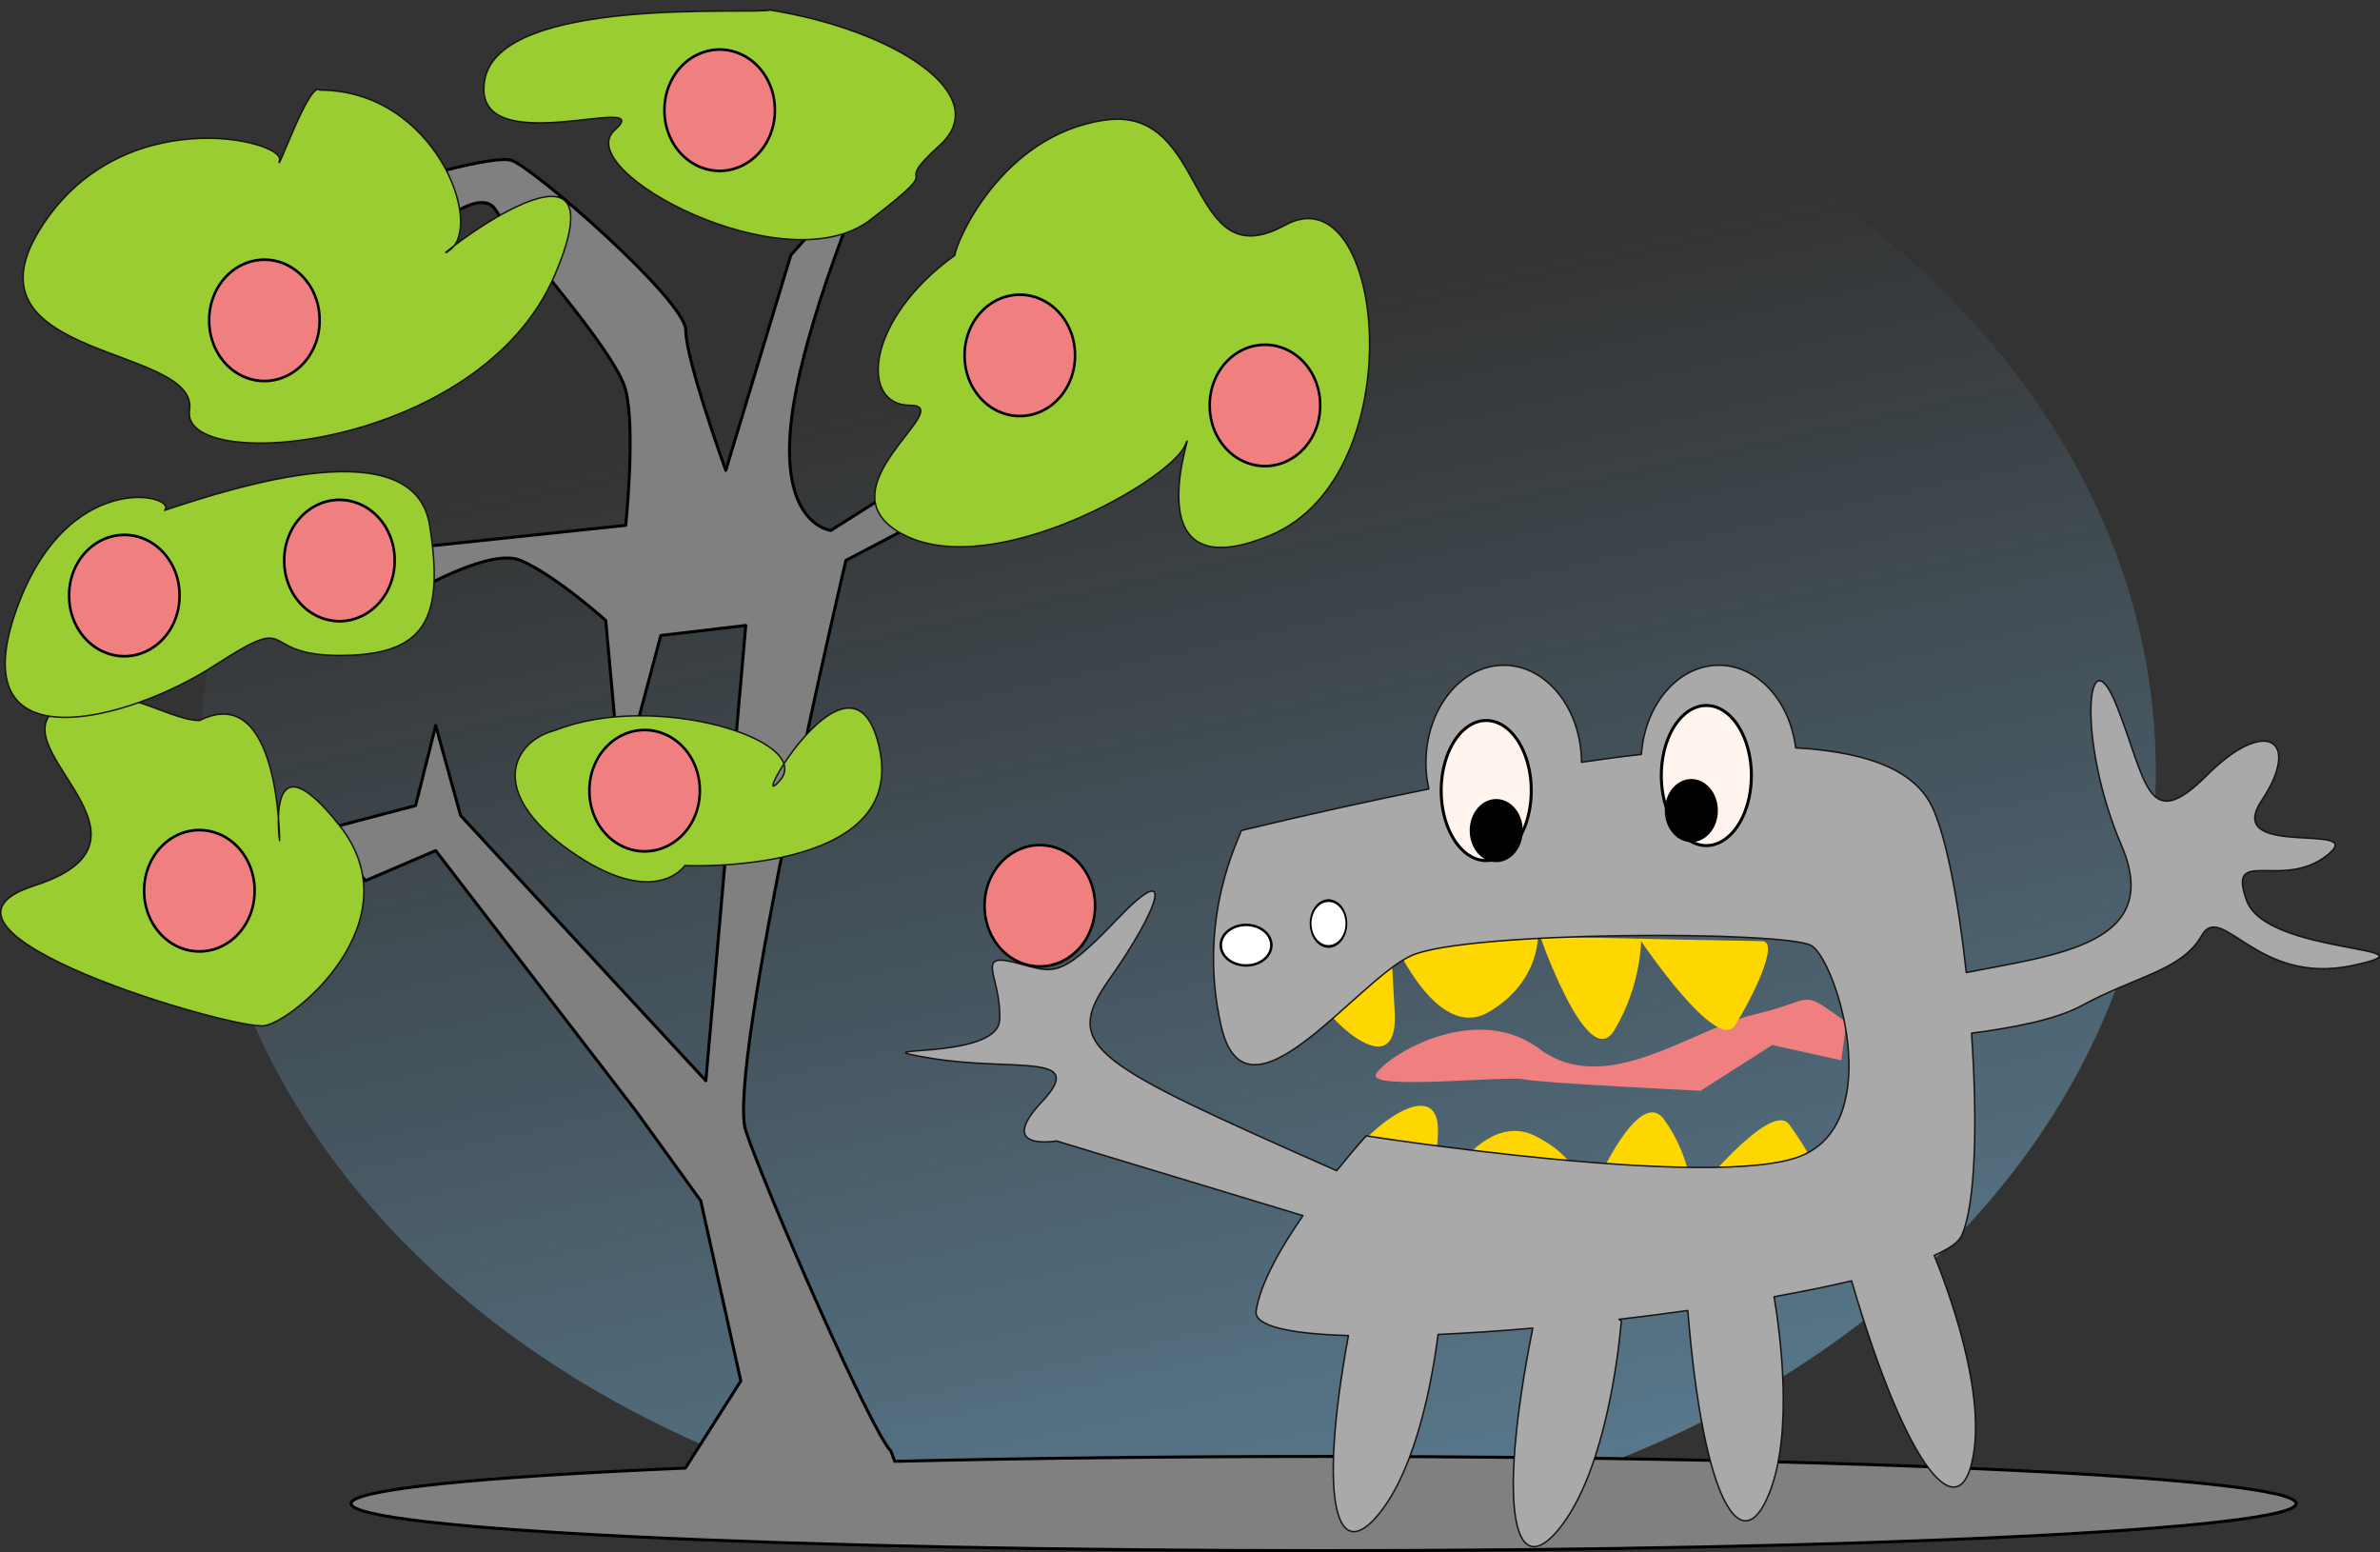
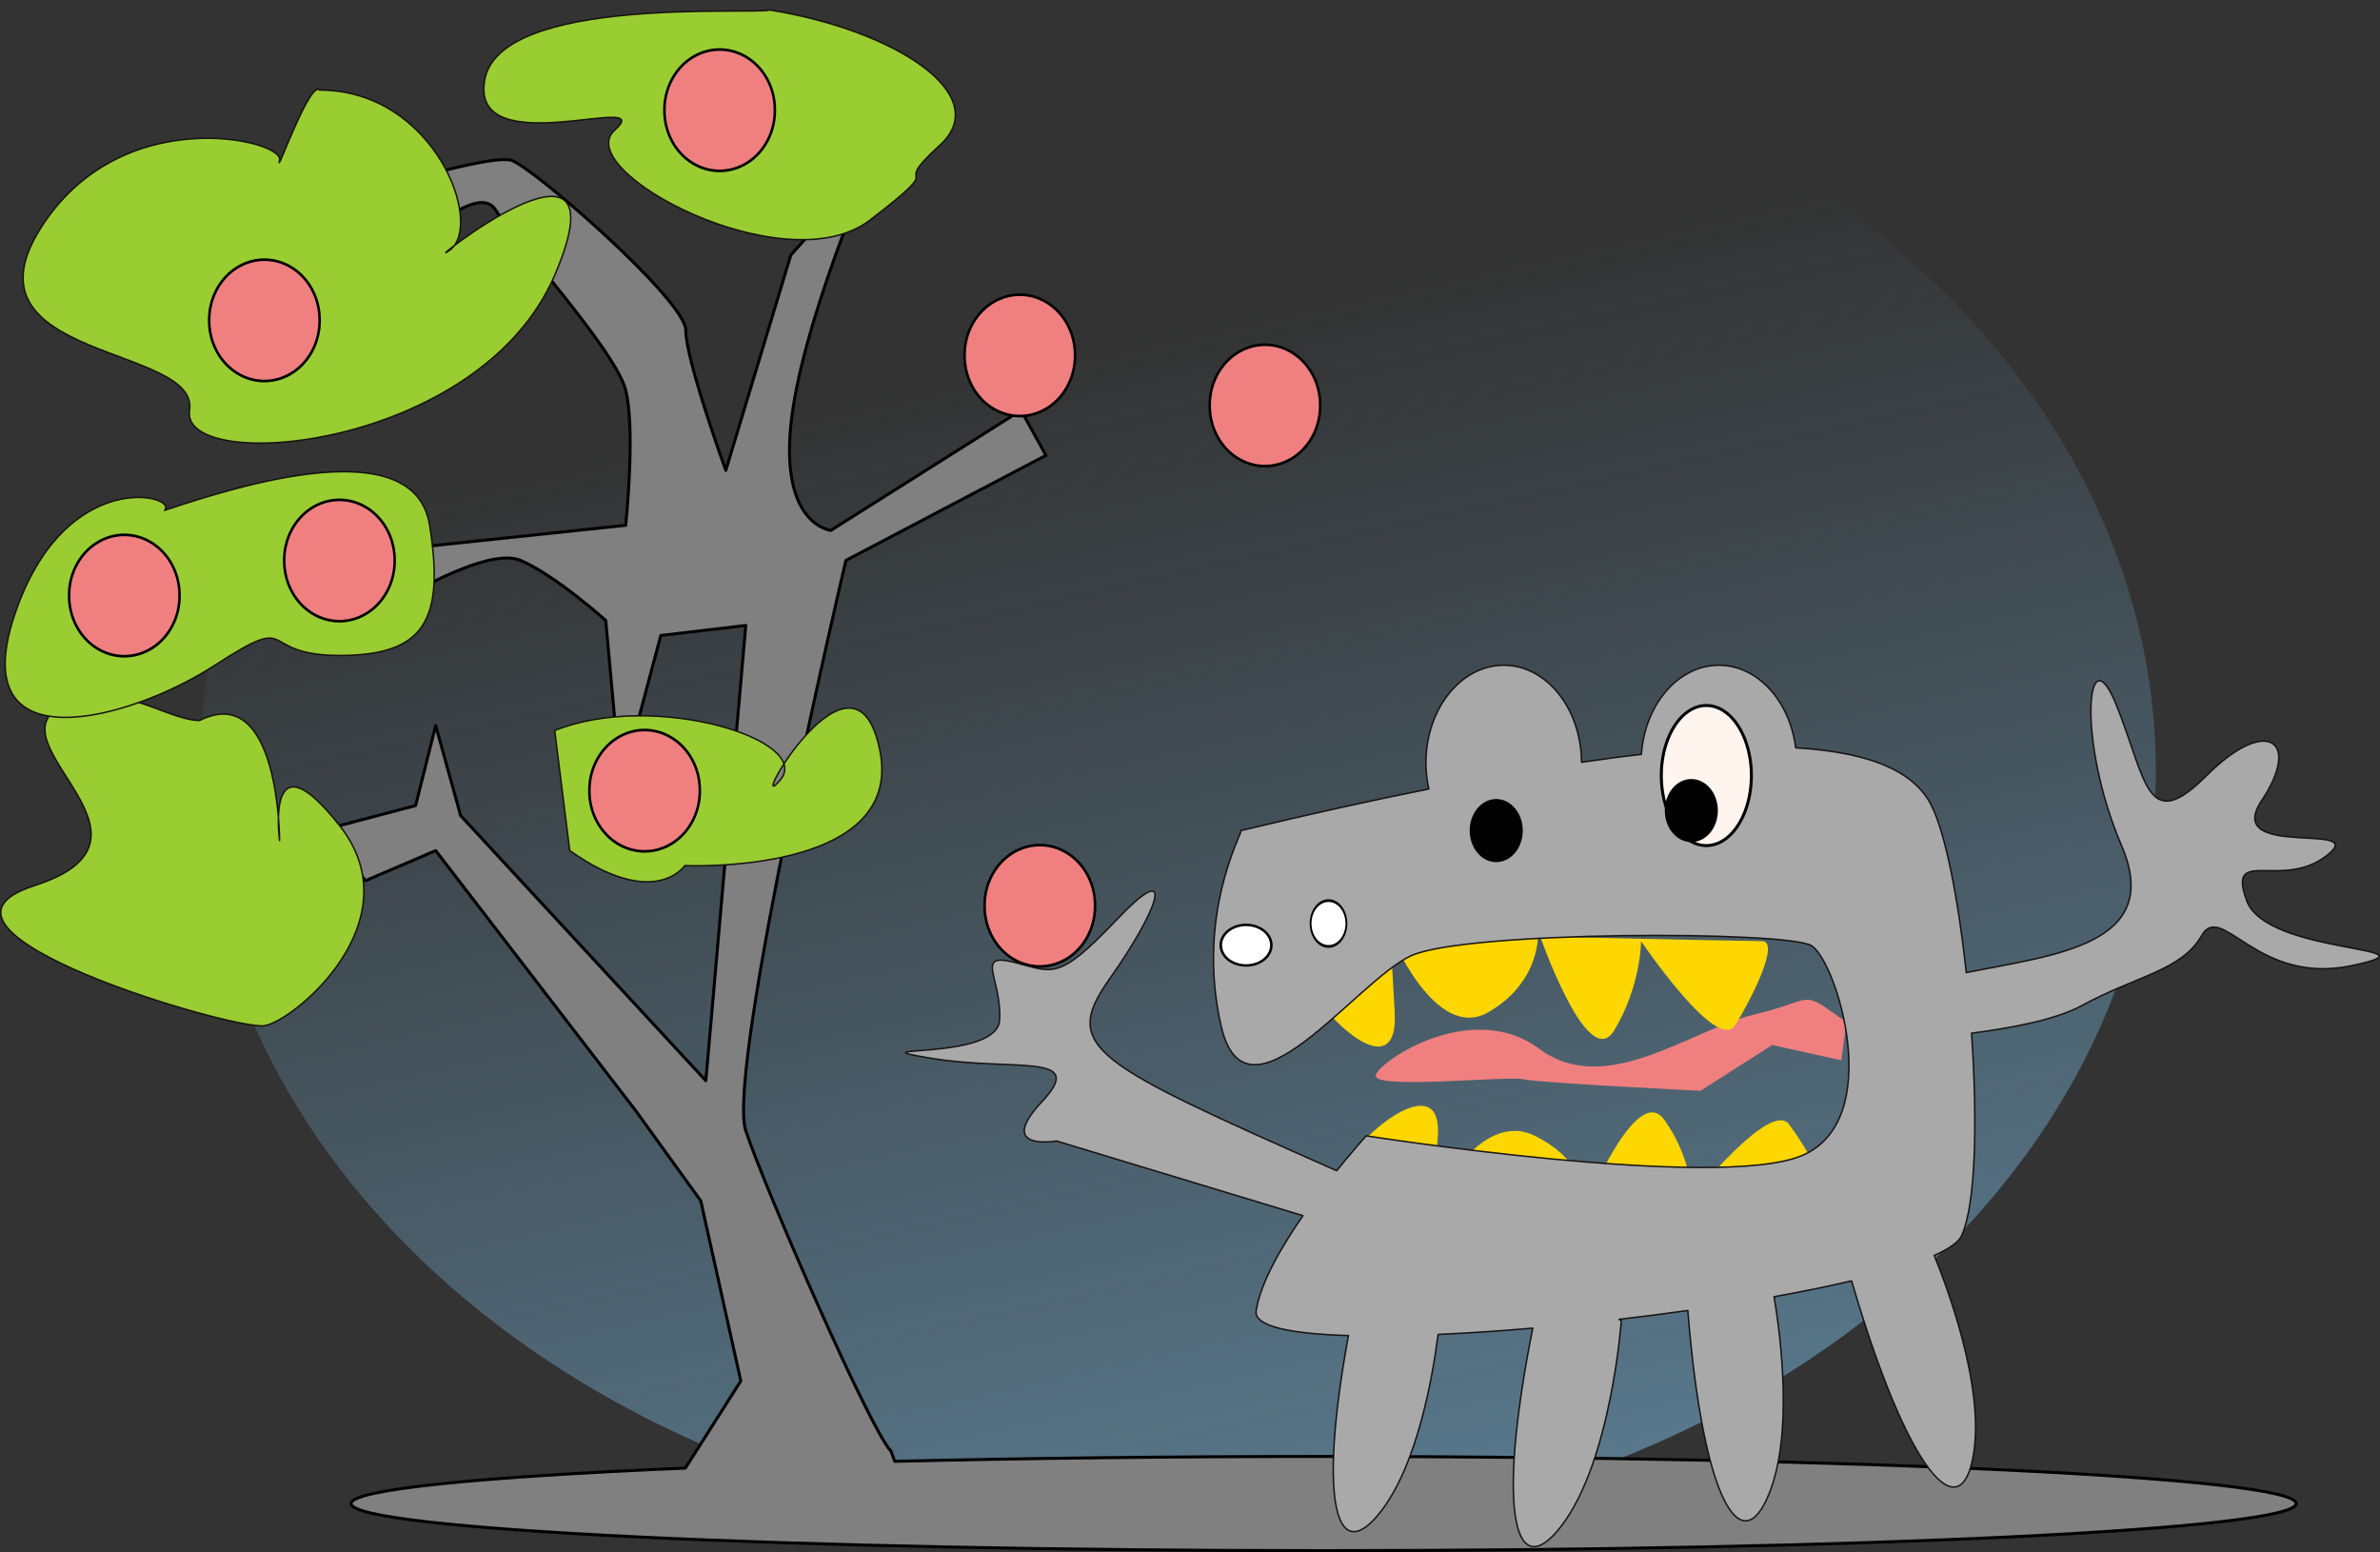
<svg xmlns="http://www.w3.org/2000/svg" xmlns:ns1="http://sodipodi.sourceforge.net/DTD/sodipodi-0.dtd" xmlns:ns2="http://www.inkscape.org/namespaces/inkscape" xmlns:xlink="http://www.w3.org/1999/xlink" width="792.9" height="517.021" id="svg2114" ns1:version="0.32" ns2:version="0.44" version="1.0" ns1:docbase="C:\Documents and Settings\salvor\Desktop\inkscape-okt06" ns1:docname="tree-with-apples.svg">
  <rect width="100%" height="100%" fill="#333333" stroke="none" />
  <defs id="defs2116">
    <linearGradient ns2:collect="always" id="linearGradient4514">
      <stop style="stop-color:#87cefa;stop-opacity:1;" offset="0" id="stop4516" />
      <stop style="stop-color:#87cefa;stop-opacity:0;" offset="1" id="stop4518" />
    </linearGradient>
    <linearGradient ns2:collect="always" xlink:href="#linearGradient4514" id="linearGradient4520" x1="457.037" y1="1112.412" x2="245.963" y2="195.065" gradientUnits="userSpaceOnUse" />
  </defs>
  <ns1:namedview id="base" pagecolor="#ffffff" bordercolor="#666666" borderopacity="1.0" ns2:pageopacity="0.0" ns2:pageshadow="2" ns2:zoom="0.6" ns2:cx="400" ns2:cy="291.72449" ns2:current-layer="layer1" ns2:document-units="px" showguides="true" ns2:guide-bbox="true" ns2:window-width="853" ns2:window-height="573" ns2:window-x="85" ns2:window-y="-18" />
  <g id="layer1" ns2:label="Layer 1" ns2:groupmode="layer" transform="translate(-5.195,-71.667)">
    <path ns1:type="arc" style="opacity:1;color:black;fill:url(#linearGradient4520);fill-opacity:1;fill-rule:evenodd;stroke:none;stroke-width:1;stroke-linecap:butt;stroke-linejoin:round;marker:none;marker-start:none;marker-mid:none;marker-end:none;stroke-miterlimit:4;stroke-dasharray:none;stroke-dashoffset:0;stroke-opacity:1;visibility:visible;display:inline;overflow:visible" id="path3627" ns1:cx="384.16666" ns1:cy="319.16666" ns1:rx="327.5" ns1:ry="269.16666" d="M 711.667 319.167 A 327.5 269.167 0 1 1  56.667,319.167 A 327.5 269.167 0 1 1  711.667 319.167 z" transform="matrix(0.995,0,0,0.954,15.288,23.989)" />
    <path style="opacity:1;color:black;fill:gray;fill-opacity:1;fill-rule:evenodd;stroke:black;stroke-width:1;stroke-linecap:butt;stroke-linejoin:round;marker:none;marker-start:none;marker-mid:none;marker-end:none;stroke-miterlimit:4;stroke-dasharray:none;stroke-dashoffset:0;stroke-opacity:1;visibility:visible;display:inline;overflow:visible" d="M 172.812,124.812 C 162.717,125.112 135.344,133.344 135.344,133.344 L 148.656,148.344 C 148.656,148.344 165.344,133.323 170.344,141.656 C 175.344,149.99 210.323,188.323 213.656,201.656 C 216.99,214.99 213.656,246.656 213.656,246.656 L 118.656,256.656 L 135.344,273.344 C 135.344,273.344 166.99,253.344 178.656,258.344 C 190.323,263.344 207,278.344 207,278.344 L 212,333.344 L 225.344,283.344 L 253.656,280 L 240.344,431.656 L 158.656,343.344 L 150.344,313.344 L 143.656,340 L 112,348.344 L 127,365 L 150.344,355 L 217,441.656 L 238.656,471.656 L 252,531.656 L 233.531,560.688 C 165.415,563.563 122.156,567.785 122.156,572.5 C 122.156,581.156 267.3,588.188 446.156,588.188 C 625.012,588.188 770.187,581.156 770.188,572.5 C 770.188,563.844 625.012,556.812 446.156,556.812 C 394.812,556.812 346.435,557.407 303.281,558.438 L 302,555 C 295.333,548.333 260.323,468.344 253.656,448.344 C 246.99,428.344 287,258.344 287,258.344 L 353.656,223.344 L 345.344,208.344 L 282,248.344 C 282,248.344 265.323,246.677 268.656,213.344 C 271.99,180.01 295.344,126.656 295.344,126.656 L 268.656,156.656 L 247,228.344 C 247,228.344 233.656,191.656 233.656,181.656 C 233.656,171.656 182.01,126.667 175.344,125 C 174.719,124.844 173.857,124.782 172.812,124.812 z " id="path3297" />
    <path style="opacity:1;fill:#f08080;fill-opacity:1;fill-rule:evenodd;stroke:#62150c;stroke-width:0;stroke-linecap:butt;stroke-linejoin:round;stroke-miterlimit:4;stroke-dasharray:none;stroke-dashoffset:0;stroke-opacity:0" d="M 620.333,412.146 C 604.134,400.718 610.955,404.527 589.639,409.606 C 568.324,414.685 540.188,437.539 518.02,421.033 C 495.852,404.527 465.259,424.666 463.554,429.744 C 461.848,434.823 506.936,429.921 512.904,431.191 C 518.873,432.461 571.734,435 571.734,435 L 595.608,419.764 L 618.628,424.842 L 620.333,412.146 z " id="path3291" ns1:nodetypes="csssscccc" />
    <path style="opacity:1;fill:#ffd700;fill-opacity:1;fill-rule:evenodd;stroke:#62150c;stroke-width:0;stroke-linecap:butt;stroke-linejoin:round;stroke-miterlimit:4;stroke-dasharray:none;stroke-dashoffset:0;stroke-opacity:0" d="M 437,392.156 C 442.97,408.765 471.33,435.863 469.837,408.765 C 468.344,381.667 468.344,382.541 468.344,382.541 C 468.344,382.541 483.27,419.254 501.181,408.765 C 519.093,398.275 517.6,381.667 517.6,381.667 C 517.6,381.667 534.019,429.744 542.974,414.884 C 551.93,400.023 551.93,385.163 551.93,385.163 C 551.93,385.163 577.304,422.751 583.274,413.135 C 589.244,403.52 598.2,385.163 592.23,385.163 C 586.259,385.163 468.344,382.541 468.344,382.541 L 437,392.156 z " id="path3268" />
    <path id="path3270" d="M 450.333,464.472 C 456.494,450.015 485.755,426.427 484.215,450.015 C 482.675,473.603 482.675,472.842 482.675,472.842 C 482.675,472.842 498.075,440.884 516.556,450.015 C 535.037,459.146 533.497,473.603 533.497,473.603 C 533.497,473.603 550.438,431.753 559.678,444.689 C 568.919,457.624 568.919,470.56 568.919,470.56 C 568.919,470.56 595.1,437.841 601.26,446.211 C 607.42,454.581 616.661,470.56 610.5,470.56 C 604.34,470.56 482.675,472.842 482.675,472.842 L 450.333,464.472 z " style="opacity:1;fill:#ffd700;fill-opacity:1;fill-rule:evenodd;stroke:#62150c;stroke-width:0;stroke-linecap:butt;stroke-linejoin:round;stroke-miterlimit:4;stroke-dasharray:none;stroke-dashoffset:0;stroke-opacity:0" />
    <path style="opacity:1;fill:#a9a9a9;fill-opacity:1;fill-rule:evenodd;stroke:#120e0d;stroke-width:0.5;stroke-linecap:butt;stroke-linejoin:round;stroke-miterlimit:4;stroke-dasharray:none;stroke-dashoffset:0;stroke-opacity:0.947" d="M 506.177,293.26 C 491.873,293.26 480.24,307.839 480.24,325.823 C 480.24,328.817 480.606,331.724 481.208,334.479 C 462.393,338.246 441.674,342.804 418.677,348.323 C 418.677,349.99 403.656,376.656 411.99,413.323 C 420.323,449.99 457,398.344 475.333,390.01 C 493.667,381.677 600.344,381.667 608.677,386.667 C 617.01,391.667 633.667,445 605.333,456.667 C 577,468.333 460.333,450.01 460.333,450.01 C 460.333,450.01 456.096,454.696 450.521,461.635 C 369.107,425.562 358.672,420.63 374.771,397.854 C 391.645,373.981 397.214,357.016 377.271,377.979 C 357.328,398.942 355.998,395.388 342.896,392.167 C 329.793,388.945 339.002,397.664 338.208,411.479 C 337.415,425.295 287.643,419.529 315.146,424.135 C 342.649,428.742 367.909,422.026 352.302,438.667 C 336.696,455.307 357.177,451.729 357.177,451.729 L 439.271,476.604 C 431.895,487.247 425.091,499.13 423.677,508.323 C 422.886,513.464 435.144,515.987 454.427,516.542 C 443.944,573.615 450.844,593.847 465.333,575.01 C 477.329,559.416 482.392,530.942 484.302,516.167 C 494.232,515.728 504.88,515.016 515.833,514.073 C 503.347,576.823 510.229,599.646 525.333,580.01 C 542,558.344 545.333,511.667 545.333,511.667 L 544.583,511.135 C 552.28,510.237 559.962,509.262 567.49,508.198 C 572.594,571.998 585.47,592.056 594.646,569.042 C 602.646,548.975 598.383,516.485 596.24,503.604 C 605.527,501.937 614.264,500.158 622.052,498.323 C 640.958,562.999 658.431,581.235 662.646,556.26 C 666.473,533.583 653.745,500.033 649.583,489.854 C 654.469,487.679 657.681,485.481 658.677,483.323 C 663.482,472.912 664.017,444.81 662.021,415.823 C 675.509,414.1 690.257,411.26 698.677,406.667 C 717.01,396.667 732.01,394.99 738.677,383.323 C 745.344,371.656 757.01,399.99 788.677,393.323 C 820.344,386.656 760.344,390 753.677,371.667 C 747.01,353.333 765.333,368.333 780.333,356.667 C 795.333,345 745.344,358.323 758.677,338.323 C 772.01,318.323 760.333,310.01 740.333,330.01 C 720.333,350.01 720.333,331.667 710.333,306.667 C 700.333,281.667 696.99,318.323 711.99,353.323 C 726.184,386.444 689.659,389.73 660.271,395.635 C 657.639,371.483 653.431,349.518 648.677,340.01 C 643.531,329.718 630.578,322.354 603.427,320.76 C 601.483,305.189 590.761,293.26 577.833,293.26 C 564.306,293.26 553.187,306.318 552.021,322.948 C 545.761,323.652 539.109,324.551 532.083,325.573 C 531.975,307.706 520.413,293.26 506.177,293.26 z " id="path3260" />
-     <path ns1:type="arc" style="opacity:1;color:black;fill:#fff5ee;fill-opacity:1;fill-rule:evenodd;stroke:black;stroke-width:1;stroke-linecap:butt;stroke-linejoin:round;marker:none;marker-start:none;marker-mid:none;marker-end:none;stroke-miterlimit:4;stroke-dasharray:none;stroke-dashoffset:0;stroke-opacity:1;visibility:visible;display:inline;overflow:visible" id="path3283" ns1:cx="195" ns1:cy="313.33334" ns1:rx="15" ns1:ry="23.333334" d="M 210 313.333 A 15 23.333 0 1 1  180,313.333 A 15 23.333 0 1 1  210 313.333 z" transform="translate(305.333,21.667)" />
    <path d="M 210 313.333 A 15 23.333 0 1 1  180,313.333 A 15 23.333 0 1 1  210 313.333 z" ns1:ry="23.333334" ns1:rx="15" ns1:cy="313.33334" ns1:cx="195" id="path3285" style="opacity:1;color:black;fill:#fff5ee;fill-opacity:1;fill-rule:evenodd;stroke:black;stroke-width:1;stroke-linecap:butt;stroke-linejoin:round;marker:none;marker-start:none;marker-mid:none;marker-end:none;stroke-miterlimit:4;stroke-dasharray:none;stroke-dashoffset:0;stroke-opacity:1;visibility:visible;display:inline;overflow:visible" ns1:type="arc" transform="translate(378.667,16.667)" />
    <path ns1:type="arc" style="opacity:1;color:black;fill:white;fill-opacity:1;fill-rule:evenodd;stroke:black;stroke-width:1;stroke-linecap:butt;stroke-linejoin:round;marker:none;marker-start:none;marker-mid:none;marker-end:none;stroke-miterlimit:4;stroke-dasharray:none;stroke-dashoffset:0;stroke-opacity:1;visibility:visible;display:inline;overflow:visible" id="path3287" ns1:cx="116.66666" ns1:cy="366.66666" ns1:rx="10" ns1:ry="8.333333" d="M 126.667 366.667 A 10 8.333 0 1 1  106.667,366.667 A 10 8.333 0 1 1  126.667 366.667 z" transform="matrix(0.842,0,0,0.81,322.097,89.507)" />
    <path d="M 126.667 366.667 A 10 8.333 0 1 1  106.667,366.667 A 10 8.333 0 1 1  126.667 366.667 z" ns1:ry="8.333333" ns1:rx="10" ns1:cy="366.66666" ns1:cx="116.66666" id="path3289" style="opacity:1;color:black;fill:white;fill-opacity:1;fill-rule:evenodd;stroke:black;stroke-width:1;stroke-linecap:butt;stroke-linejoin:round;marker:none;marker-start:none;marker-mid:none;marker-end:none;stroke-miterlimit:4;stroke-dasharray:none;stroke-dashoffset:0;stroke-opacity:1;visibility:visible;display:inline;overflow:visible" ns1:type="arc" transform="matrix(0.596,0,0,0.916,378.255,43.424)" />
    <path ns1:type="arc" style="opacity:1;color:black;fill:black;fill-opacity:1;fill-rule:evenodd;stroke:black;stroke-width:1;stroke-linecap:butt;stroke-linejoin:round;marker:none;marker-start:none;marker-mid:none;marker-end:none;stroke-miterlimit:4;stroke-dasharray:none;stroke-dashoffset:0;stroke-opacity:1;visibility:visible;display:inline;overflow:visible" id="path3293" ns1:cx="198.33333" ns1:cy="326.66666" ns1:rx="8.333333" ns1:ry="10" d="M 206.667 326.667 A 8.333 10 0 1 1  190,326.667 A 8.333 10 0 1 1  206.667 326.667 z" transform="translate(305.333,21.667)" />
    <path d="M 206.667 326.667 A 8.333 10 0 1 1  190,326.667 A 8.333 10 0 1 1  206.667 326.667 z" ns1:ry="10" ns1:rx="8.333333" ns1:cy="326.66666" ns1:cx="198.33333" id="path3295" style="opacity:1;color:black;fill:black;fill-opacity:1;fill-rule:evenodd;stroke:black;stroke-width:1;stroke-linecap:butt;stroke-linejoin:round;marker:none;marker-start:none;marker-mid:none;marker-end:none;stroke-miterlimit:4;stroke-dasharray:none;stroke-dashoffset:0;stroke-opacity:1;visibility:visible;display:inline;overflow:visible" ns1:type="arc" transform="translate(370.333,15)" />
-     <path style="opacity:1;fill:#9acd32;fill-opacity:1;fill-rule:evenodd;stroke:#120e0d;stroke-width:0.5;stroke-linecap:butt;stroke-linejoin:round;stroke-miterlimit:4;stroke-dasharray:none;stroke-dashoffset:0;stroke-opacity:0.947" d="M 323.333,156.667 C 293.333,178.333 291.667,206.667 308.333,206.667 C 325,206.667 276.667,235 306.667,250 C 336.667,265 395,231.667 400,220 C 405,208.333 380,270 428.333,250 C 476.667,230 466.667,128.333 433.333,146.667 C 400,165 408.333,106.667 373.333,111.667 C 338.333,116.667 323.333,153.333 323.333,156.667 z " id="path3596" />
    <path style="opacity:1;fill:#9acd32;fill-opacity:1;fill-rule:evenodd;stroke:#120e0d;stroke-width:0.5;stroke-linecap:butt;stroke-linejoin:round;stroke-miterlimit:4;stroke-dasharray:none;stroke-dashoffset:0;stroke-opacity:0.947" d="M 71.667,311.667 C 98.333,298.333 98.333,351.667 98.333,351.667 C 98.333,351.667 93.333,315 118.333,346.667 C 143.333,378.333 103.333,411.667 93.333,413.333 C 83.333,415 -30,381.667 16.667,366.667 C 63.333,351.667 6.667,321.667 23.333,308.333 C 40,295 60,311.667 71.667,311.667 z " id="path3598" />
    <path style="opacity:1;fill:#9acd32;fill-opacity:1;fill-rule:evenodd;stroke:#120e0d;stroke-width:0.5;stroke-linecap:butt;stroke-linejoin:round;stroke-miterlimit:4;stroke-dasharray:none;stroke-dashoffset:0;stroke-opacity:0.947" d="M 111.667,101.667 C 150,101.667 166.667,146.667 155,155 C 143.333,163.333 215,105 190,163.333 C 165,221.667 65,230 68.333,208.333 C 71.667,186.667 -8.333,191.667 18.333,148.333 C 45,105 100,118.333 98.333,125 C 96.667,131.667 108.333,98.333 111.667,101.667 z " id="path3600" />
    <path style="opacity:1;fill:#9acd32;fill-opacity:1;fill-rule:evenodd;stroke:#120e0d;stroke-width:0.5;stroke-linecap:butt;stroke-linejoin:round;stroke-miterlimit:4;stroke-dasharray:none;stroke-dashoffset:0;stroke-opacity:0.947" d="M 261.667,75 C 303.333,81.667 336.667,103.333 318.333,120 C 300,136.667 323.333,123.333 295,145 C 266.667,166.667 195,128.333 210,115 C 225,101.667 161.667,126.667 166.667,98.333 C 171.667,70 256.667,76.667 261.667,75 z " id="path3602" />
    <path style="opacity:1;fill:#9acd32;fill-opacity:1;fill-rule:evenodd;stroke:#120e0d;stroke-width:0.5;stroke-linecap:butt;stroke-linejoin:round;stroke-miterlimit:4;stroke-dasharray:none;stroke-dashoffset:0;stroke-opacity:0.947" d="M 60,241.667 C 85,233.333 143.333,215 148.333,246.667 C 153.333,278.333 146.667,290 118.333,290 C 90,290 105,275 76.667,293.333 C 48.333,311.667 -6.667,326.667 10,276.667 C 26.667,226.667 65,236.667 60,241.667 z " id="path3604" />
-     <path style="opacity:1;fill:#9acd32;fill-opacity:1;fill-rule:evenodd;stroke:#120e0d;stroke-width:0.5;stroke-linecap:butt;stroke-linejoin:round;stroke-miterlimit:4;stroke-dasharray:none;stroke-dashoffset:0;stroke-opacity:0.947" d="M 190,315 C 223.333,301.667 276.667,318.333 265,331.667 C 253.333,345 290,280 298.333,321.667 C 306.667,363.333 233.333,360 233.333,360 C 233.333,360 223.333,375 195,355 C 166.667,335 176.667,318.333 190,315 z " id="path3606" />
+     <path style="opacity:1;fill:#9acd32;fill-opacity:1;fill-rule:evenodd;stroke:#120e0d;stroke-width:0.5;stroke-linecap:butt;stroke-linejoin:round;stroke-miterlimit:4;stroke-dasharray:none;stroke-dashoffset:0;stroke-opacity:0.947" d="M 190,315 C 223.333,301.667 276.667,318.333 265,331.667 C 253.333,345 290,280 298.333,321.667 C 306.667,363.333 233.333,360 233.333,360 C 233.333,360 223.333,375 195,355 z " id="path3606" />
    <path ns1:type="arc" style="opacity:1;color:black;fill:#f08080;fill-opacity:1;fill-rule:evenodd;stroke:black;stroke-width:1;stroke-linecap:butt;stroke-linejoin:round;marker:none;marker-start:none;marker-mid:none;marker-end:none;stroke-miterlimit:4;stroke-dasharray:none;stroke-dashoffset:0;stroke-opacity:1;visibility:visible;display:inline;overflow:visible" id="path3608" ns1:cx="348.33334" ns1:cy="192.5" ns1:rx="21.666666" ns1:ry="22.5" d="M 370 192.5 A 21.667 22.5 0 1 1  326.667,192.5 A 21.667 22.5 0 1 1  370 192.5 z" transform="matrix(0.849,0,0,0.892,49.213,18.334)" />
    <path transform="matrix(0.849,0,0,0.892,130.88,35)" d="M 370 192.5 A 21.667 22.5 0 1 1  326.667,192.5 A 21.667 22.5 0 1 1  370 192.5 z" ns1:ry="22.5" ns1:rx="21.666666" ns1:cy="192.5" ns1:cx="348.33334" id="path3610" style="opacity:1;color:black;fill:#f08080;fill-opacity:1;fill-rule:evenodd;stroke:black;stroke-width:1;stroke-linecap:butt;stroke-linejoin:round;marker:none;marker-start:none;marker-mid:none;marker-end:none;stroke-miterlimit:4;stroke-dasharray:none;stroke-dashoffset:0;stroke-opacity:1;visibility:visible;display:inline;overflow:visible" ns1:type="arc" />
    <path ns1:type="arc" style="opacity:1;color:black;fill:#f08080;fill-opacity:1;fill-rule:evenodd;stroke:black;stroke-width:1;stroke-linecap:butt;stroke-linejoin:round;marker:none;marker-start:none;marker-mid:none;marker-end:none;stroke-miterlimit:4;stroke-dasharray:none;stroke-dashoffset:0;stroke-opacity:1;visibility:visible;display:inline;overflow:visible" id="path3612" ns1:cx="348.33334" ns1:cy="192.5" ns1:rx="21.666666" ns1:ry="22.5" d="M 370 192.5 A 21.667 22.5 0 1 1  326.667,192.5 A 21.667 22.5 0 1 1  370 192.5 z" transform="matrix(0.849,0,0,0.892,-50.787,-63.333)" />
    <path transform="matrix(0.849,0,0,0.892,-202.454,6.667)" d="M 370 192.5 A 21.667 22.5 0 1 1  326.667,192.5 A 21.667 22.5 0 1 1  370 192.5 z" ns1:ry="22.5" ns1:rx="21.666666" ns1:cy="192.5" ns1:cx="348.33334" id="path3614" style="opacity:1;color:black;fill:#f08080;fill-opacity:1;fill-rule:evenodd;stroke:black;stroke-width:1;stroke-linecap:butt;stroke-linejoin:round;marker:none;marker-start:none;marker-mid:none;marker-end:none;stroke-miterlimit:4;stroke-dasharray:none;stroke-dashoffset:0;stroke-opacity:1;visibility:visible;display:inline;overflow:visible" ns1:type="arc" />
    <path ns1:type="arc" style="opacity:1;color:black;fill:#f08080;fill-opacity:1;fill-rule:evenodd;stroke:black;stroke-width:1;stroke-linecap:butt;stroke-linejoin:round;marker:none;marker-start:none;marker-mid:none;marker-end:none;stroke-miterlimit:4;stroke-dasharray:none;stroke-dashoffset:0;stroke-opacity:1;visibility:visible;display:inline;overflow:visible" id="path3616" ns1:cx="348.33334" ns1:cy="192.5" ns1:rx="21.666666" ns1:ry="22.5" d="M 370 192.5 A 21.667 22.5 0 1 1  326.667,192.5 A 21.667 22.5 0 1 1  370 192.5 z" transform="matrix(0.849,0,0,0.892,-249.12,98.334)" />
    <path transform="matrix(0.849,0,0,0.892,-177.454,86.667)" d="M 370 192.5 A 21.667 22.5 0 1 1  326.667,192.5 A 21.667 22.5 0 1 1  370 192.5 z" ns1:ry="22.5" ns1:rx="21.666666" ns1:cy="192.5" ns1:cx="348.33334" id="path3618" style="opacity:1;color:black;fill:#f08080;fill-opacity:1;fill-rule:evenodd;stroke:black;stroke-width:1;stroke-linecap:butt;stroke-linejoin:round;marker:none;marker-start:none;marker-mid:none;marker-end:none;stroke-miterlimit:4;stroke-dasharray:none;stroke-dashoffset:0;stroke-opacity:1;visibility:visible;display:inline;overflow:visible" ns1:type="arc" />
-     <path ns1:type="arc" style="opacity:1;color:black;fill:#f08080;fill-opacity:1;fill-rule:evenodd;stroke:black;stroke-width:1;stroke-linecap:butt;stroke-linejoin:round;marker:none;marker-start:none;marker-mid:none;marker-end:none;stroke-miterlimit:4;stroke-dasharray:none;stroke-dashoffset:0;stroke-opacity:1;visibility:visible;display:inline;overflow:visible" id="path3620" ns1:cx="348.33334" ns1:cy="192.5" ns1:rx="21.666666" ns1:ry="22.5" d="M 370 192.5 A 21.667 22.5 0 1 1  326.667,192.5 A 21.667 22.5 0 1 1  370 192.5 z" transform="matrix(0.849,0,0,0.892,-224.12,196.667)" />
    <path transform="matrix(0.849,0,0,0.892,-75.787,163.334)" d="M 370 192.5 A 21.667 22.5 0 1 1  326.667,192.5 A 21.667 22.5 0 1 1  370 192.5 z" ns1:ry="22.5" ns1:rx="21.666666" ns1:cy="192.5" ns1:cx="348.33334" id="path3622" style="opacity:1;color:black;fill:#f08080;fill-opacity:1;fill-rule:evenodd;stroke:black;stroke-width:1;stroke-linecap:butt;stroke-linejoin:round;marker:none;marker-start:none;marker-mid:none;marker-end:none;stroke-miterlimit:4;stroke-dasharray:none;stroke-dashoffset:0;stroke-opacity:1;visibility:visible;display:inline;overflow:visible" ns1:type="arc" />
    <path transform="matrix(0.849,0,0,0.892,55.88,201.667)" d="M 370 192.5 A 21.667 22.5 0 1 1  326.667,192.5 A 21.667 22.5 0 1 1  370 192.5 z" ns1:ry="22.5" ns1:rx="21.666666" ns1:cy="192.5" ns1:cx="348.33334" id="path4522" style="opacity:1;color:black;fill:#f08080;fill-opacity:1;fill-rule:evenodd;stroke:black;stroke-width:1;stroke-linecap:butt;stroke-linejoin:round;marker:none;marker-start:none;marker-mid:none;marker-end:none;stroke-miterlimit:4;stroke-dasharray:none;stroke-dashoffset:0;stroke-opacity:1;visibility:visible;display:inline;overflow:visible" ns1:type="arc" />
  </g>
</svg>